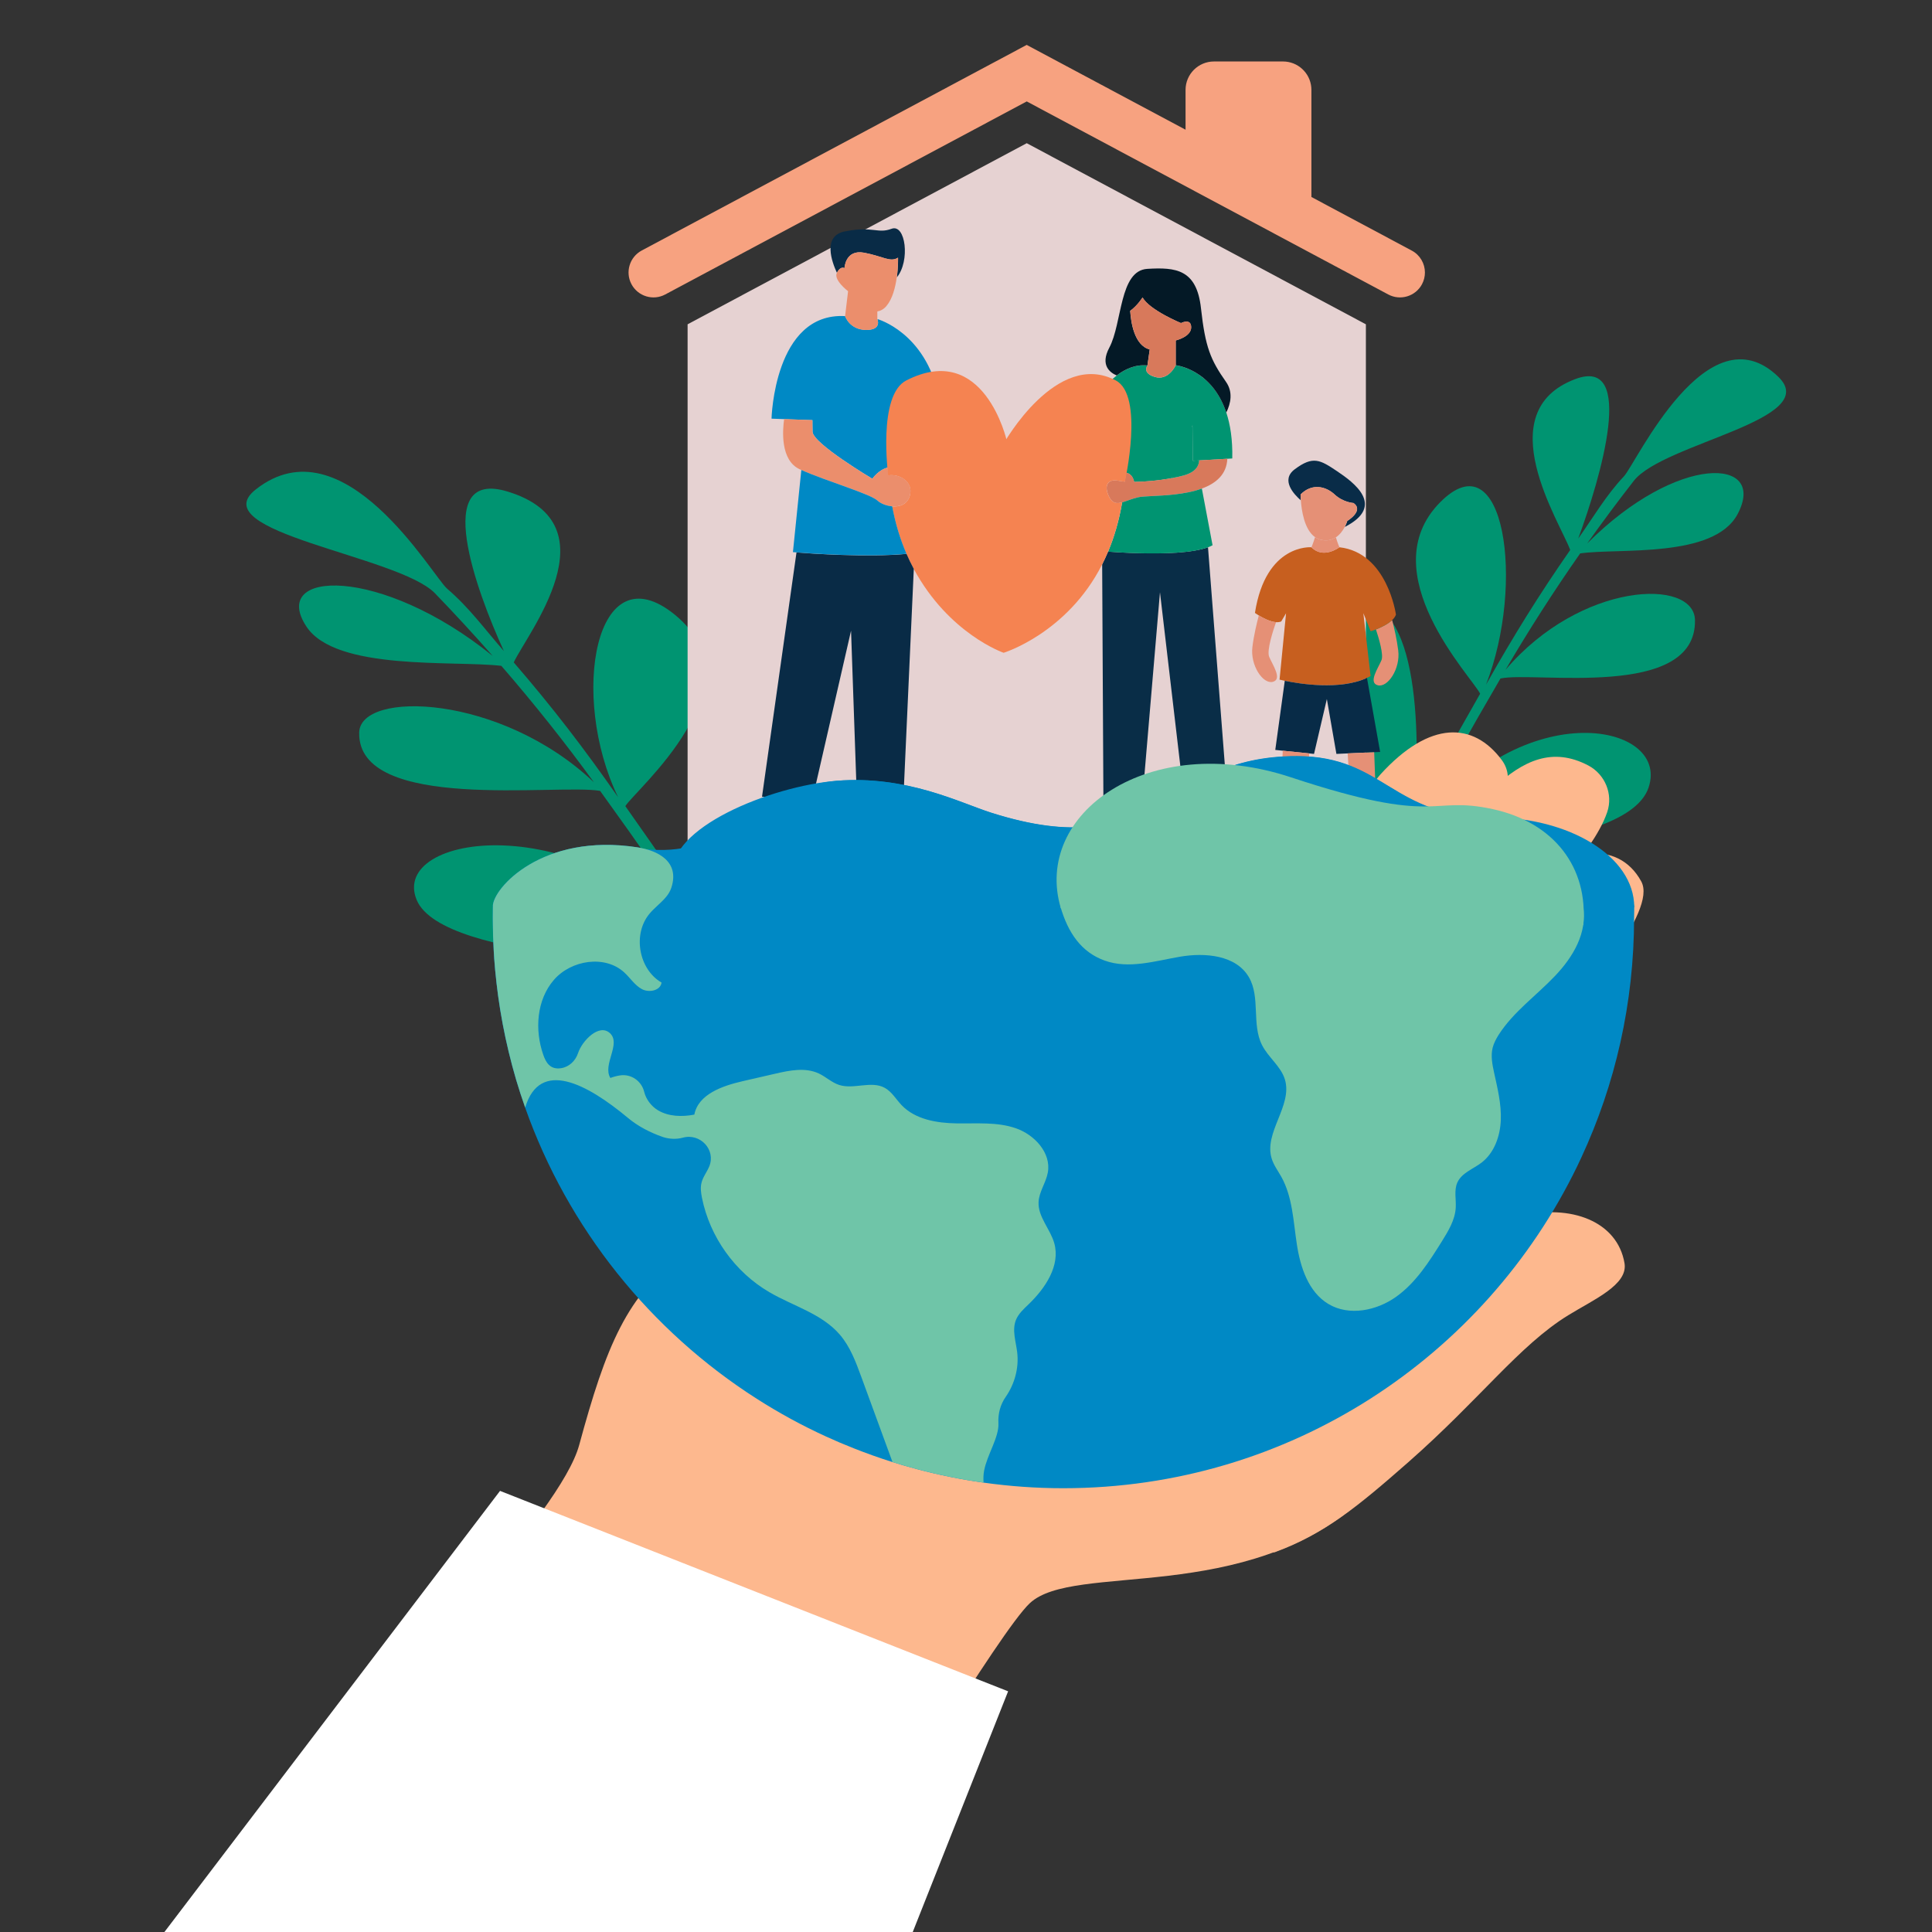
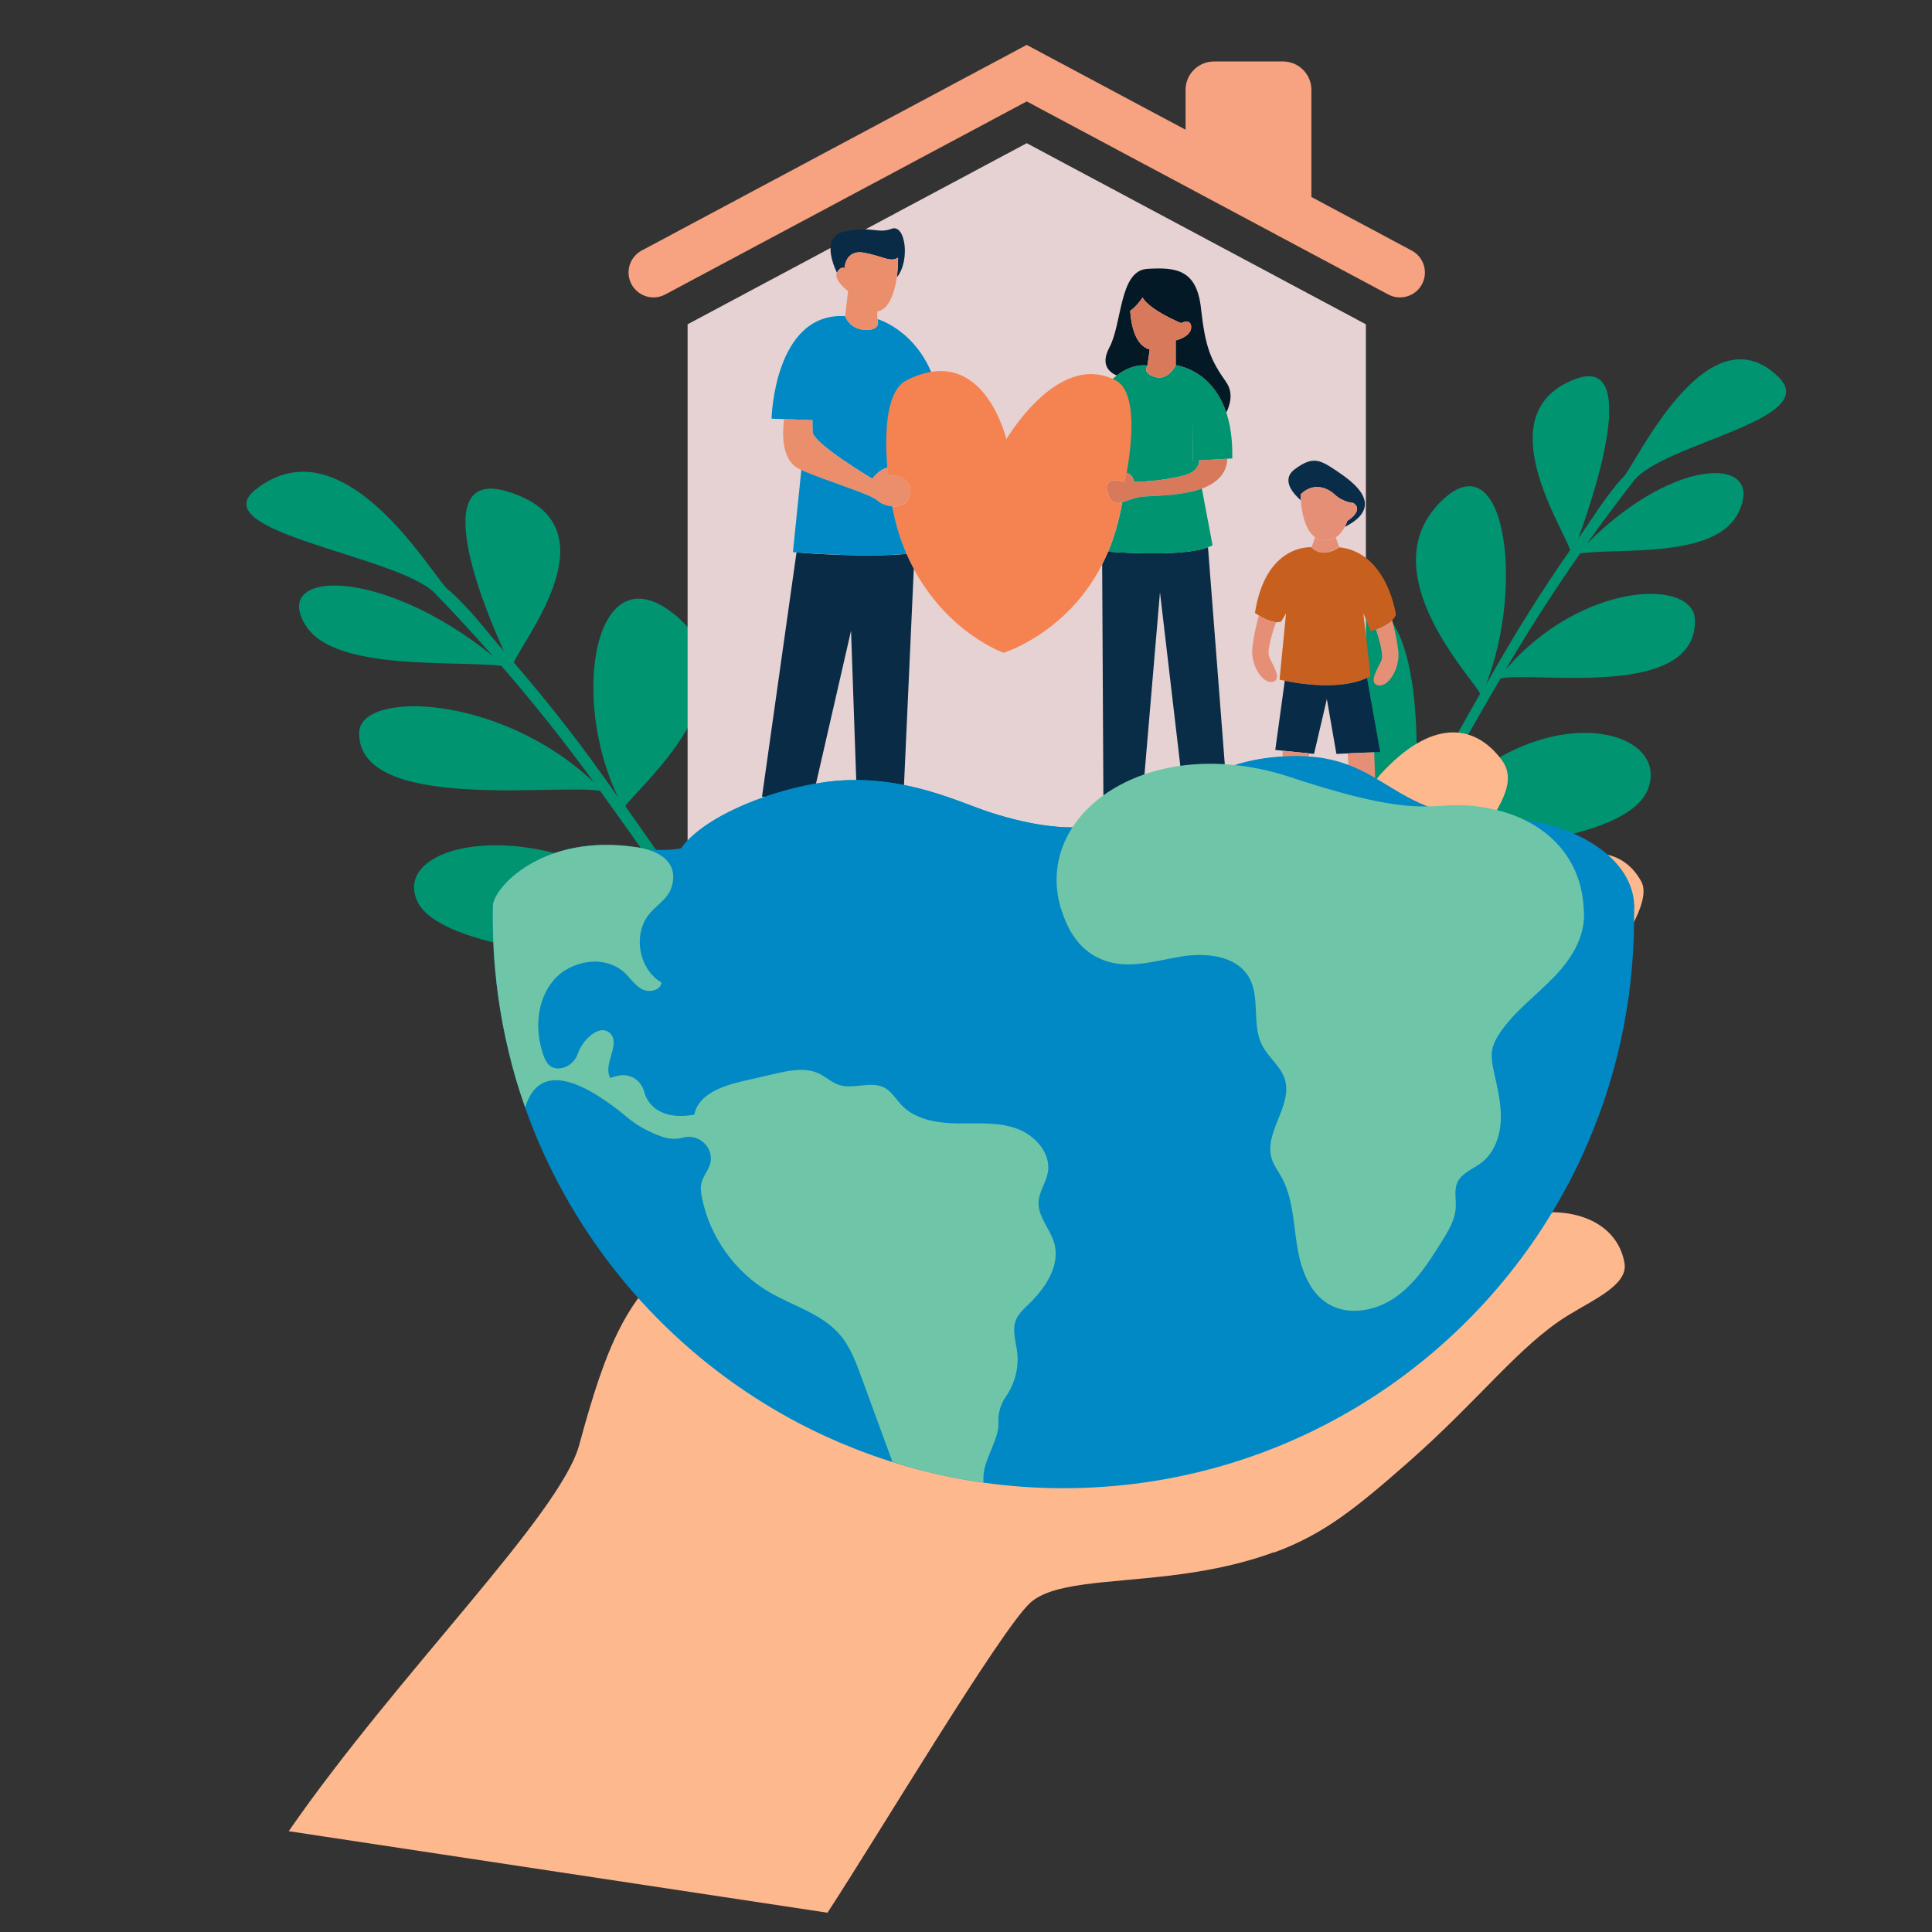
<svg xmlns="http://www.w3.org/2000/svg" version="1.0" id="Layer_1" x="0px" y="0px" viewBox="0 0 500 500" style="enable-background:new 0 0 500 500;" xml:space="preserve">
  <rect x="0" y="0" width="500" height="500" fill="#333333" stroke="none" />
  <style type="text/css">
	.st0{fill:#009471;}
	.st1{fill:#FDB88E;}
	.st2{fill:#FFFFFF;}
	.st3{fill:#E6D2D2;}
	.st4{fill:#082B47;}
	.st5{fill:#F7A280;}
	.st6{fill:#E59076;}
	.st7{fill:#C75F1F;}
	.st8{fill:#092C48;}
	.st9{fill:#092D47;}
	.st10{fill:#D8795B;}
	.st11{fill:#041926;}
	.st12{fill:#F7A283;}
	.st13{fill:#F58351;}
	.st14{fill:#092B46;}
	.st15{fill:#0089C5;}
	.st16{fill:#EB8E6C;}
	.st17{fill:#6FC5A8;}
</style>
  <g>
    <g>
      <g>
        <g>
          <g>
            <path class="st0" d="M327.53,371.71c2.38-51.51,13.4-102.63,34.85-151.83c4.75-13.04,13.57-27.68,20.68-40.35       c-2.01-4.17-28.33-31.33-10.38-49.51c16.67-16.88,22.12,21.03,11.9,47.17c7.06-12.52,13.57-23.05,21.79-34.86       c-2.7-7.29-21.2-35.74,1.3-44.22c15.85-5.97,6.59,25.52,0.77,41.27c3.99-5.62,7.12-11.1,11.85-16.13       c3.09-3.29,21.62-43.6,39.98-25.69c11.36,11.08-29.72,17.1-37.41,26.84c-4.16,5.33-8.19,10.75-12.1,16.25       c23.43-23.48,46.73-22.3,38.93-7.6c-6.14,11.56-30.78,8.73-40.74,10.17c-6.85,9.79-13.3,19.85-19.34,30.15       c19.5-22.89,48.83-23.84,49.05-12.9c0.41,20.78-41.51,13.2-50.34,15.12c-8.19,14.15-14.91,25.53-21.51,40.5       c25.47-36.82,65.62-29.43,59.84-12.27c-5.46,16.21-58.46,16.33-61,17.19c-5.4,12.27-9.77,22.95-14.25,36.42       c0.19-0.5-0.06,0.72-0.42,1.25c-12.06,36.66-19.05,74.57-20.83,113.14c-0.03,0.73-0.65,1.29-1.37,1.25c0,0,0,0-0.01,0       C328.06,373.05,327.5,372.43,327.53,371.71z" />
          </g>
        </g>
      </g>
      <g>
        <g>
          <path class="st0" d="M360.19,160.86c10.06,14.43,5.58,56.5,4.72,55.36c-0.86-1.14-22.14-22.24-19.91-46.67      C346.18,156.7,358.01,157.74,360.19,160.86z" />
        </g>
      </g>
    </g>
    <g>
      <g>
        <g>
          <g>
            <path class="st0" d="M230.61,400.81c-2.95-51.51-16.6-102.63-43.16-151.83c-5.88-13.04-16.81-27.68-25.61-40.35       c2.49-4.17,35.09-31.33,12.85-49.51c-20.65-16.88-27.39,21.03-14.74,47.17c-8.74-12.52-16.8-23.05-26.99-34.86       c3.35-7.29,26.25-35.74-1.61-44.22c-19.63-5.97-8.16,25.52-0.95,41.27c-4.94-5.62-8.82-11.1-14.68-16.13       c-3.83-3.29-26.78-43.6-49.52-25.69c-14.06,11.08,36.81,17.1,46.33,26.84c5.15,5.33,10.14,10.75,14.98,16.25       c-29.02-23.48-57.88-22.3-48.21-7.6c7.6,11.56,38.13,8.73,50.45,10.17c8.48,9.79,16.48,19.85,23.96,30.14       c-24.15-22.89-60.48-23.84-60.75-12.9c-0.51,20.78,51.42,13.2,62.35,15.12c10.15,14.15,18.47,25.53,26.64,40.5       c-31.54-36.82-81.27-29.43-74.11-12.27c6.76,16.21,72.4,16.33,75.55,17.19c6.69,12.27,12.1,22.95,17.64,36.42       c-0.24-0.5,0.08,0.72,0.52,1.25c14.93,36.66,23.59,74.57,25.8,113.14c0.04,0.73,0.8,1.29,1.7,1.25c0,0,0,0,0.01,0       C229.96,402.15,230.65,401.54,230.61,400.81z" />
          </g>
        </g>
      </g>
      <g>
        <g>
          <path class="st0" d="M190.17,189.96c-12.46,14.43-6.91,56.5-5.85,55.36c1.07-1.14,27.43-22.24,24.65-46.67      C207.52,185.8,192.86,186.84,190.17,189.96z" />
        </g>
      </g>
    </g>
    <g>
      <g>
        <g>
          <g>
            <g>
-               <path class="st1" d="M319.91,207.79l-68.26,81.02c-6.9,8.48-6.15,24.41,2.33,31.31c8.48,6.9,20.94,5.62,27.84-2.85        c0.42-0.51,0.82-1.07,1.18-1.61l59.93-90.99c4.34-6.59,10.08-14.23,6.64-18.73C342.96,197.28,329,197.46,319.91,207.79z" />
-             </g>
+               </g>
          </g>
        </g>
        <g>
          <g>
            <g>
              <path class="st1" d="M393.31,314.75c-30.84,7.54-53.87,38.73-92.43,50.2c-10.48,3.12-14.72,15.92-10.42,25.97        c4.29,10.05,15.92,14.72,25.97,10.42c0.61-0.26,13.44,0.39,13.44,0.39c12.87-4.69,21.63-11.93,34.51-23.24        c18.75-16.48,28.77-30.28,41.45-38.09c6.72-4.14,15.54-7.91,14.59-13.49C418.6,316.17,406.67,311.48,393.31,314.75z" />
            </g>
          </g>
        </g>
        <g>
          <g>
            <g>
              <path class="st1" d="M357.27,200.4l-67.79,80.95c-6.9,8.48-5.62,20.94,2.85,27.84c8.48,6.9,17.52,24.58,24.42,16.1        c0.42-0.51,4.24-20.02,4.6-20.56l62.46-89.51c4.34-6.59,8.92-13.07,4.83-18.55C381.32,186.86,370.09,186.34,357.27,200.4z" />
            </g>
          </g>
        </g>
        <g>
          <g>
            <g>
-               <path class="st1" d="M320.4,316.44c8.47,6.89,20.94,5.62,27.84-2.85c0.42-0.52,0.82-1.07,1.18-1.61l52.88-80.29l3.54-5.37        c2.81-3.81,8.09-10.19,10.11-16.16c1.57-4.64-0.57-9.78-4.91-12.06c-9.14-4.8-16.81-1.45-24.71,6.01        c-21.04,19.86-72.72,83.22-72.72,83.22C306.72,295.79,311.92,309.53,320.4,316.44z" />
-             </g>
+               </g>
          </g>
        </g>
        <g>
          <g>
            <g>
              <path class="st1" d="M395.1,229.95l-68.79,84.49c-6.9,8.48-5.62,20.94,2.85,27.84c8.48,6.9,20.94,5.62,27.84-2.85        c0.42-0.51,0.82-1.07,1.18-1.61c0,0,45.49-67.89,59.93-90.99c4.65-7.43,8.83-14.72,6.64-18.73        C418.58,216.82,404.19,219.62,395.1,229.95z" />
            </g>
          </g>
        </g>
        <g>
          <g>
            <g>
              <path class="st1" d="M149.9,373.95c6.93-25.5,12.34-39.1,27.26-49.62c23.77-16.75,61.88-32.08,74.49-35.52        c42.59-11.63,135.91,67.64,101.31,98.97c-30.87,27.95-75.01,16.38-86.46,27.14c-7.8,7.33-39.59,60.61-52.35,80.09        l-139.43-21.1C102.91,433.17,144.97,392.08,149.9,373.95z" />
            </g>
          </g>
        </g>
      </g>
      <g>
-         <polygon class="st2" points="129.41,385.84 260.9,437.71 233.72,506.3 37.76,506.3    " />
-       </g>
+         </g>
    </g>
    <polygon class="st3" points="353.49,83.93 353.49,221.05 177.95,221.05 177.95,83.93 265.72,37.06  " />
    <path class="st4" d="M338.89,213.22v7.82h-14.84c0,0,0.44-5.05,7.19-7.05c1.7-0.5,3.79-0.81,6.38-0.8   C338.03,213.2,338.46,213.2,338.89,213.22z" />
    <path class="st4" d="M363.54,221.05h-14.84v-7.82c0.44-0.02,0.86-0.03,1.27-0.03c2.59-0.01,4.69,0.3,6.38,0.8   C363.1,216,363.54,221.05,363.54,221.05z" />
    <path class="st5" d="M368.77,70.53c0,1.03-0.25,2.07-0.76,3.03c-1.68,3.14-5.59,4.33-8.73,2.65l-93.56-49.96l-93.56,49.96   c-3.14,1.68-7.05,0.49-8.73-2.65c-1.68-3.14-0.49-7.05,2.65-8.73l99.63-53.21l41.11,21.95v0V23.27c0-4.06,3.29-7.36,7.36-7.36   h16.05h1.81c3.83,0,6.98,2.93,7.32,6.68c0.02,0.22,0.03,0.45,0.03,0.68v27.71v0l25.95,13.86C367.53,66,368.77,68.23,368.77,70.53z" />
    <path class="st6" d="M361.86,168.32c0.6,4.76-2.72,9.69-5.28,9.03c-2.56-0.66,0.09-4.44,0.94-6.48c0.59-1.43-0.64-5.58-1.43-7.97   c1.25-0.49,3.06-1.33,4.2-2.42C360.79,162.4,361.5,165.42,361.86,168.32z" />
    <path class="st7" d="M352.83,158.67l1.88,16.29c-0.3,0.17-0.62,0.33-0.94,0.48c-7,3.27-17.54,1.53-21.26,0.75   c-0.86-0.18-1.36-0.3-1.36-0.3l1.68-17.18l-1.25,2.12c-0.4,0.17-0.86,0.22-1.34,0.19c-1.54-0.11-3.36-1.07-4.46-1.74   c-0.61-0.37-1-0.66-1-0.66c2.81-18.03,14.63-16.99,14.63-16.99c3.06,3.16,7.23,0,7.23,0c12.42,1.38,14.63,17.42,14.63,17.42   c-0.17,0.52-0.52,0.99-0.98,1.43c-1.14,1.1-2.96,1.93-4.2,2.42c-0.8,0.31-1.37,0.48-1.37,0.48L352.83,158.67z" />
    <path class="st4" d="M353.77,175.44l3.41,19.16l-1.54,0.07l-6.88,0.31l-2.9,0.13l-2.47-14.2l-3.32,14.2l-1.26-0.13l-6.86-0.7   l-1.91-0.2l2.46-17.9C336.23,176.96,346.77,178.7,353.77,175.44z" />
    <path class="st6" d="M355.64,194.67l0.71,19.33c-1.7-0.5-3.79-0.81-6.38-0.8l-1.2-18.22L355.64,194.67z" />
    <path class="st8" d="M348.67,134.82c0,0,4.42-2.64,1.62-4.64c0,0-2.65-0.13-4.9-2.21c-2.25-2.09-5.82-3.01-8.8,0   c0,0-0.01,0.59,0.06,1.51c-1.76-1.53-5.28-5.25-1.59-8.02c4.76-3.57,6.58-2.45,10.95,0.47c4.26,2.86,12.74,8.98,2.01,14.45   C348.47,135.51,348.67,134.82,348.67,134.82z" />
    <path class="st6" d="M350.29,130.18c2.81,2.01-1.62,4.64-1.62,4.64s-0.2,0.69-0.65,1.55h0c-0.47,0.89-1.21,1.97-2.29,2.69   c-1.02,0.68-2.35,1.03-4.03,0.59c-0.5-0.13-0.96-0.35-1.37-0.64c-2.79-1.94-3.5-7-3.67-9.54c-0.07-0.92-0.06-1.51-0.06-1.51   c2.98-3.01,6.55-2.09,8.8,0C347.64,130.05,350.29,130.18,350.29,130.18z" />
    <path class="st6" d="M345.73,139.07c0.37,1.3,0.91,2.56,0.91,2.56s-4.17,3.16-7.23,0c0,0,0.51-1.25,0.92-2.61   c0.41,0.29,0.87,0.5,1.37,0.64C343.38,140.1,344.7,139.74,345.73,139.07z" />
    <path class="st6" d="M338.83,194.98l-1.2,18.22c-2.59-0.01-4.68,0.3-6.38,0.8l0.72-19.72L338.83,194.98z" />
    <path class="st6" d="M328.46,169.98c0.85,2.04,3.5,5.82,0.94,6.48c-2.56,0.66-5.87-4.27-5.28-9.03c0.38-3.06,1.15-6.26,1.66-8.16   c1.1,0.68,2.92,1.64,4.46,1.74C329.54,162.98,327.77,168.33,328.46,169.98z" />
    <path class="st0" d="M317.37,106.78c1.03,3.11,1.65,7,1.54,11.87l-1.28,0.08l-7.31,0.43l-1.62,0.1l-0.09-9.19   c0,0-1.94,8.66-5.57,13.72c-3.17,0.57-6.72,0.91-9.53,0.93c-0.36-1.79-1.43-2.29-2.21-2.41c0.3-4.56,0.23-9.57-0.3-15.05   c0,0-3.12-1.56-7.93-3.22c1.1-1.79,3.16-4.73,5.94-6.86c2.23-1.71,4.92-2.91,7.95-2.59c0,0-1.53,1.96,1.96,2.98   c3.49,1.02,5.36-3.03,5.36-3.03S313.6,95.45,317.37,106.78L317.37,106.78z" />
    <path class="st9" d="M312.63,141.63l5.09,65.81l-2.13,0.05l-7.04,0.16l-1.97,0.05l-6.38-54.43l-4.68,55.03l-1.62-0.17l-7.06-0.73   l-1.28-0.13l-0.32-61.2c0.53-1.05,1.04-2.16,1.53-3.31c3.87,0.28,11.44,0.7,17.85,0.26C307.75,142.8,310.61,142.37,312.63,141.63z" />
    <path class="st10" d="M310.32,119.15l7.31-0.43c-0.17,4.09-2.97,6.39-6.59,7.72c-2.21,0.81-4.73,1.26-7.14,1.53   c-4.1,0.46-7.88,0.39-9.31,0.72c-1.67,0.38-3.03,1-4.16,1.31c-1.41,0.39-2.47,0.3-3.32-1.31c-1.53-2.89-0.51-4.93,2.47-4.25   c0.42,0.1,0.95,0.17,1.56,0.21c0.07-0.77,0.14-1.55,0.19-2.35c0.78,0.12,1.84,0.62,2.21,2.41c2.81-0.03,6.36-0.36,9.53-0.93   c1.13-0.21,2.21-0.44,3.2-0.71C309.63,122.15,310.29,120.35,310.32,119.15z" />
    <path class="st11" d="M317.29,98.83c1.84,2.62,1.25,5.54,0.07,7.94c-3.77-11.33-13.09-12.25-13.09-12.25v-6.41c0,0,4-0.94,4-3.4   c0-2.47-2.64-1.1-2.64-1.1s-8.08-3.32-9.95-6.63c0,0-1.3,2.11-3.19,3.46c0.18,2.88,1.04,8.97,5.05,10l-0.59,4.14   c-3.03-0.32-5.72,0.88-7.95,2.59c-1.71-0.72-4.34-2.63-1.92-7.18c3.4-6.38,2.55-19.99,9.87-20.41c7.31-0.43,12.76,0.08,13.86,10.2   C311.93,89.9,313.29,93.13,317.29,98.83z" />
    <path class="st9" d="M316.19,210.5l0.77,10.55h-21.69h-1.36c0,0,0.3-1.04,1.19-2.4v0c1.66-2.55,5.35-6.25,12.93-6.52l-0.17-1.62   h0.86h6.87H316.19z" />
    <polygon class="st12" points="315.59,207.49 315.59,210.5 308.71,210.5 308.55,207.65  " />
    <path class="st0" d="M308.62,110.06l0.09,9.19l1.62-0.1c-0.03,1.2-0.69,3.01-4.08,3.92c-0.98,0.26-2.06,0.5-3.2,0.71" />
    <path class="st10" d="M297.56,90.44c-4.01-1.04-4.87-7.13-5.05-10c1.89-1.36,3.19-3.46,3.19-3.46c1.87,3.32,9.95,6.63,9.95,6.63   s2.64-1.36,2.64,1.1c0,2.47-4,3.4-4,3.4v6.41c0,0-1.87,4.05-5.36,3.03c-3.49-1.02-1.96-2.98-1.96-2.98L297.56,90.44z" />
    <path class="st0" d="M311.04,126.44c-2.21,0.81-4.73,1.26-7.14,1.53c-4.1,0.46-7.88,0.39-9.31,0.72c-1.67,0.38-3.03,1-4.16,1.31   c-0.83,4.83-2.09,9.06-3.65,12.77c3.87,0.28,11.44,0.7,17.85,0.26c3.13-0.22,5.99-0.64,8-1.39c0.43-0.16,0.83-0.34,1.18-0.53   L311.04,126.44z" />
    <path class="st9" d="M295.09,218.64L295.09,218.64c-0.89,1.37-1.19,2.41-1.19,2.41h-21.69c0,0,2.47-8.51,14.12-8.93l-0.17-1.61   h0.86h6.87h0.6L295.09,218.64z" />
    <polygon class="st12" points="293.9,208.12 293.9,210.5 287.03,210.5 286.85,207.4  " />
    <path class="st13" d="M291.01,107.25c0.53,5.48,0.59,10.48,0.3,15.05c-0.05,0.8-0.11,1.58-0.19,2.35   c-0.61-0.05-1.14-0.12-1.56-0.21c-2.98-0.68-4,1.36-2.47,4.25c0.85,1.6,1.91,1.69,3.32,1.31c-0.83,4.83-2.09,9.06-3.65,12.77   c-0.48,1.16-0.99,2.26-1.53,3.31c-9.03,17.82-25.49,22.86-25.49,22.86s-14.15-4.86-23.26-21.7v0c-0.66-1.23-1.29-2.52-1.89-3.89   c-1.55-3.58-2.83-7.65-3.71-12.29c1.96,0.16,3.95-0.52,4.58-2.78c1.01-3.65-2.8-5.74-5.6-5.24c-0.05-0.66-0.09-1.33-0.12-2.01   c-0.21-4.21-0.11-8.79,0.37-13.77c0,0-0.38-6.23,2.38-7.32c0.99-0.39,2.13-0.82,3.38-1.25c1.52-0.53,5.24,4.34,7.06,3.83   c5.2-1.44,17.64,11.59,17.64,11.59s16.66-12.09,22.52-10.07C287.9,105.69,291.01,107.25,291.01,107.25z" />
    <path class="st14" d="M245.76,221.05h-23.05l0.77-10.55h0.6h6.87h0.86l-0.17,1.62C243.3,212.54,245.76,221.05,245.76,221.05z" />
    <path class="st15" d="M210.26,108.73l-7.31-0.26l-3.28-0.12c0,0,0.68-27.56,19.05-26.54v0c0.04,0.13,1.19,3.49,5.36,3.57   c4.25,0.08,2.98-2.81,2.98-2.81s12.42,3.43,15.87,19.92c-1.82,0.51-8.21-3.26-8.33-3.61c0.57,3.01-5.06,17.91-4.86,22.12   c-2.42,0.59-3.97,2.9-3.97,2.9s-15.39-9.13-15.48-12.16C210.26,110.57,210.26,109.54,210.26,108.73z" />
    <path class="st14" d="M236.49,147.23L236.49,147.23l-2.72,60.04h-2.63h-7.06h-2.3l-1.53-44.05l-10.29,44.91l-4.37-0.67l-6.14-0.94   l-2.24-0.34l8.92-63.2c3.78,0.29,18.37,1.3,28.48,0.37C235.2,144.7,235.83,146,236.49,147.23z" />
    <path class="st16" d="M229.87,123.02c2.81-0.5,6.62,1.59,5.6,5.24c-0.62,2.26-2.61,2.94-4.58,2.78c-1.5-0.12-2.99-0.73-3.84-1.51   c-1.92-1.75-13.31-5.05-19.69-7.91c-0.13-0.06-0.26-0.12-0.39-0.17c-5.02-2.31-4.46-9.97-4.04-12.98l7.31,0.26   c0,0.81,0,1.84,0.04,3.02c0.09,3.03,15.48,12.16,15.48,12.16s1.55-2.32,3.97-2.9C229.78,121.69,229.82,122.36,229.87,123.02z" />
    <path class="st15" d="M230.9,131.04c0.87,4.64,2.15,8.71,3.71,12.29c-10.12,0.93-24.7-0.08-28.48-0.37   c-0.6-0.05-0.92-0.07-0.92-0.07l2.17-21.26c6.38,2.85,17.77,6.16,19.69,7.91C227.9,130.31,229.39,130.92,230.9,131.04z" />
    <path class="st14" d="M232.1,71.79c0.38-2.78,0.32-5.1,0.32-5.1c-2.04,1.28-3.83-0.34-8.76-1.28s-5.1,4-5.1,4s-1.02-0.68-1.96,1.19   c0,0,0,0,0,0.01c-1.3-2.78-3.81-9.58,2.05-10.72c7.4-1.45,8.42,0.68,12.08-0.68C234.37,57.84,235.61,67.53,232.1,71.79z" />
    <path class="st16" d="M227.05,80.61v1.97c0,0,1.28,2.89-2.98,2.81c-4.17-0.08-5.32-3.44-5.36-3.57v0l0.77-6.46   c0,0-3.82-2.88-2.9-4.76c0,0,0,0,0-0.01c0.94-1.87,1.96-1.19,1.96-1.19s0.17-4.93,5.1-4s6.72,2.55,8.76,1.28   c0,0,0.07,2.33-0.32,5.1c-0.36,2.58-1.1,5.55-2.66,7.4C228.73,80.02,227.91,80.45,227.05,80.61z" />
-     <polygon class="st12" points="231.14,207.27 230.95,210.5 224.08,210.5 224.08,207.27  " />
    <path class="st14" d="M220.25,221.05H197.2l0.77-10.55h0.95h6.03h1.36l-0.17,1.62C217.78,212.54,220.25,221.05,220.25,221.05z" />
    <polygon class="st12" points="205.58,207.45 204.94,210.5 198.91,210.5 199.44,206.5  " />
    <g>
      <g>
        <g>
          <g>
            <path class="st15" d="M422.9,237.51c0,22.16-4.89,43.18-13.65,62.05c-0.36,0.77-0.72,1.54-1.09,2.31       c-23.93,49.31-74.51,83.28-133,83.28c-7,0-13.89-0.5-20.63-1.45c-5.83-0.82-11.56-1.98-17.15-3.47       c-2.16-0.57-4.3-1.18-6.42-1.85c-3.39-1.07-6.73-2.26-10.01-3.56c-2.42-0.95-4.82-1.97-7.17-3.05       c-6.22-2.84-12.22-6.12-17.93-9.77c-27.55-17.59-48.88-44.06-59.95-75.37c-0.84-2.38-1.63-4.79-2.35-7.22       c-0.69-2.36-1.33-4.75-1.91-7.16c-1.15-4.77-2.07-9.63-2.75-14.57c-0.29-2.17-0.54-4.35-0.75-6.54       c-0.09-1.01-0.18-2.02-0.25-3.03c-0.05-0.7-0.1-1.4-0.13-2.11c-0.15-2.41-0.22-4.84-0.24-7.29c-0.01-0.42-0.01-0.7-0.01-1.12       c0-0.97,0.01-2.08,0.02-2.7c0-0.12,0.01-0.24,0.02-0.37c0.59-5.28,13.33-18.76,37.4-15.04c5.05,0.78,9.29,0.59,13.02-0.24       c14.45-3.19,21.3-15.77,38.6-17.16c18.07-1.45,31.93,5.73,39.95,8.28c43.71,13.88,43.73-14.72,79.17-14.62       c22.67,0.06,24.49,15.91,50.36,15.91c19.5,0,36.21,17.38,36.87,22.87c0.01,0.09,0.02,0.18,0.02,0.27       C422.96,235.62,422.9,236.56,422.9,237.51z" />
          </g>
        </g>
        <g>
          <g>
            <g>
              <path class="st17" d="M402.49,252.52c-4.86,5.12-10.82,9.33-14.63,15.27c-0.65,1.04-1.26,2.16-1.56,3.35        c-0.53,2.11-0.09,4.34,0.37,6.46c0.89,4.05,1.9,8.14,1.74,12.29c-0.17,4.14-1.68,8.44-4.96,10.98        c-2.18,1.67-5.16,2.65-6.29,5.17c-0.9,2.01-0.28,4.36-0.42,6.57c-0.19,3.12-1.89,5.92-3.54,8.58        c-3.31,5.3-6.75,10.74-11.83,14.38c-5.08,3.65-12.25,5.11-17.6,1.89c-5.16-3.1-7.25-9.51-8.15-15.45        c-0.91-5.95-1.1-12.24-4.04-17.5c-0.86-1.53-1.94-2.96-2.46-4.64c-2.13-6.75,5.47-13.73,3.41-20.51        c-1.04-3.42-4.3-5.69-5.91-8.88c-2.74-5.38-0.38-12.39-3.41-17.59c-3.33-5.71-11.3-6.41-17.8-5.3        c-6.51,1.12-13.29,3.25-19.51,1.01c-6.01-2.14-9.52-7.15-11.49-14.07h135.3C410.86,241.44,407.08,247.68,402.49,252.52z" />
            </g>
          </g>
        </g>
      </g>
      <g>
        <g>
          <path class="st15" d="M422.94,234.79l-295.41-0.27c0-4.61,12.77-19.04,37.43-15.23c5.18,0.8,9.25,7.26,9.25,7.26      c-1.76-12.17,25.18-23.11,42.38-24.49c18.07-1.45,31.92,5.72,39.94,8.26c43.71,13.87,43.73-14.75,79.17-14.65      c22.67,0.06,24.5,15.86,50.36,15.86C405.96,211.54,422.94,221.52,422.94,234.79z" />
        </g>
      </g>
      <g>
        <g>
          <path class="st17" d="M266.2,337.55c-1.26,1.21-2.61,2.42-3.27,4.04c-1.06,2.63-0.02,5.57,0.32,8.39      c0.48,4.04-0.66,8.21-2.98,11.54c-1.4,2-2.01,4.39-1.88,6.82c0.19,3.62-2.94,8.16-3.7,12.26c-0.2,1.03-0.22,2.06-0.14,3.1      c-5.83-0.82-11.56-1.98-17.15-3.47c-2.16-0.57-4.3-1.18-6.42-1.85c-2.69-7.36-5.39-14.72-8.09-22.08      c-1.41-3.85-2.87-7.78-5.54-10.89c-4.66-5.44-12.09-7.39-18.27-11.01c-8.89-5.2-15.39-14.31-17.41-24.4      c-0.25-1.26-0.44-2.58-0.14-3.83c0.35-1.51,1.36-2.76,1.97-4.18c0.01-0.03,0.03-0.07,0.05-0.11c1.78-4.31-2.34-8.7-6.83-7.45      c-1.68,0.47-3.64,0.36-5.31-0.22c-3.2-1.13-6.29-2.72-8.89-4.89c-10.62-8.85-22.82-15.36-26.6-2.69      c-0.84-2.38-1.63-4.79-2.35-7.22c-0.69-2.36-1.33-4.75-1.91-7.16c-1.15-4.77-2.07-9.63-2.75-14.57      c-0.29-2.17-0.54-4.35-0.75-6.54c-0.09-1.01-0.18-2.02-0.25-3.03c-0.05-0.7-0.1-1.4-0.13-2.11c-0.15-2.41-0.22-4.84-0.24-7.29      c-0.01-0.42-0.01-0.7-0.01-1.12c0-0.97,0.01-2.08,0.02-2.7c0-0.12,0.01-0.24,0.02-0.37h-0.02c0-4.61,12.77-19.04,37.43-15.23      c5.18,0.8,11.02,3.62,8.75,10.49c-0.64,1.94-2.21,3.32-3.73,4.74c-0.67,0.62-1.33,1.25-1.9,1.94      c-4.42,5.26-2.83,14.38,3.11,17.83c-0.28,2.08-3.22,2.69-5.08,1.7c-1.85-0.99-3.01-2.88-4.55-4.3      c-5.01-4.63-13.77-3.25-18.24,1.91c-4.46,5.16-5,12.9-2.76,19.34c0.66,1.91,1.72,3.95,4.61,3.51c2.1-0.32,3.76-1.91,4.42-3.94      c1.03-3.13,5.43-7.73,8.24-5.13c2.98,2.76-2,8.13,0.11,11.6c0.79-0.31,1.62-0.52,2.46-0.66c2.88-0.46,5.6,1.41,6.29,4.24      c0.48,1.93,1.82,3.72,3.54,4.76c2.77,1.67,6.25,1.75,9.44,1.14c1.02-5.27,7.23-7.43,12.46-8.64c2.81-0.65,5.62-1.3,8.44-1.94      c3.75-0.87,7.84-1.7,11.33-0.06c1.82,0.86,3.33,2.34,5.24,2.96c3.79,1.23,8.26-1.15,11.77,0.73c1.86,1,2.95,2.98,4.41,4.51      c3.55,3.71,9.1,4.63,14.24,4.71c5.14,0.09,10.43-0.42,15.28,1.25c4.86,1.66,9.22,6.38,8.32,11.44c-0.47,2.65-2.27,4.98-2.4,7.66      c-0.19,3.85,3.03,6.97,4.07,10.68C274.46,327.54,270.53,333.39,266.2,337.55z" />
        </g>
      </g>
      <g>
        <g>
          <path class="st17" d="M386.33,209.4c-16.53-3.6-13.78,4.49-52.19-8.22c-36.91-12.22-66.91,9.41-59.59,33.9l135.18,4.34      C411.14,224.57,402.22,212.86,386.33,209.4z" />
        </g>
      </g>
    </g>
    <path class="st13" d="M229.87,123.02c0,0-2.8-20.74,4.67-24.56c20.2-10.34,26.02,15.63,26.02,15.63l-14.09,1.44L229.87,123.02z" />
    <path class="st13" d="M291.12,124.64c0,0,5.06-22.26-2.35-26.18c-15.33-8.11-29.02,16.34-29.02,16.34l17.09,0.73L291.12,124.64z" />
  </g>
</svg>